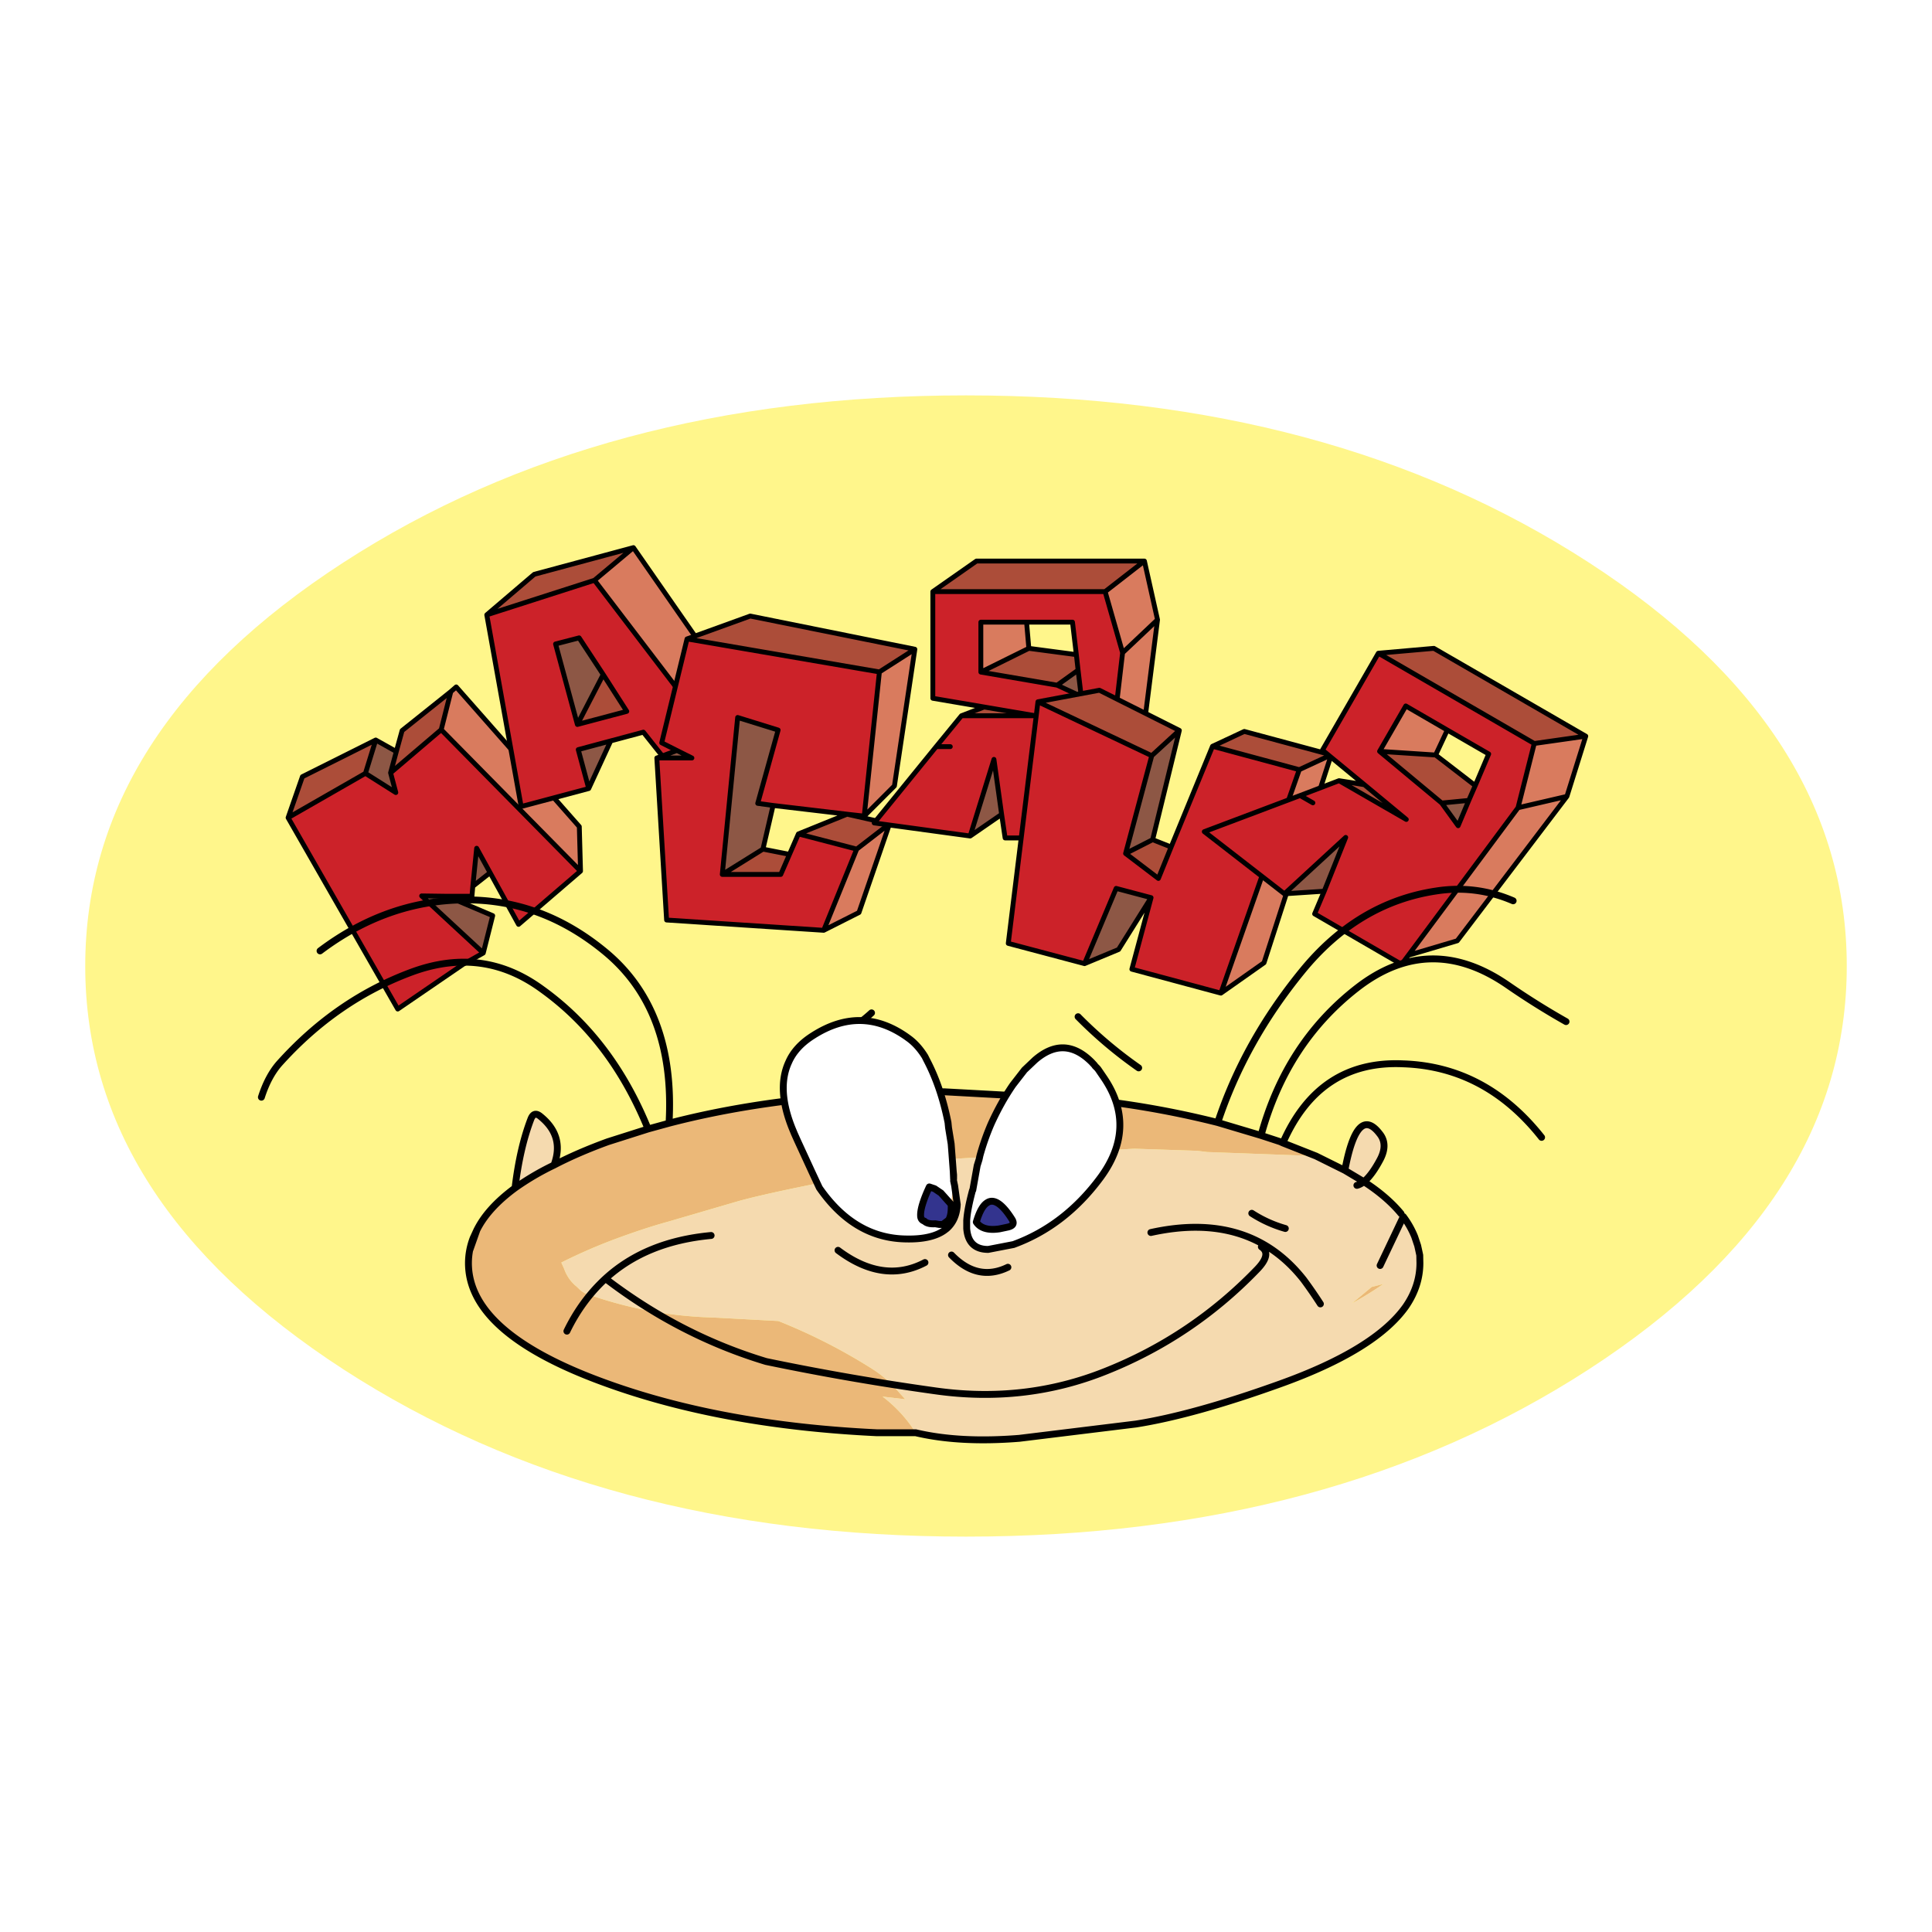
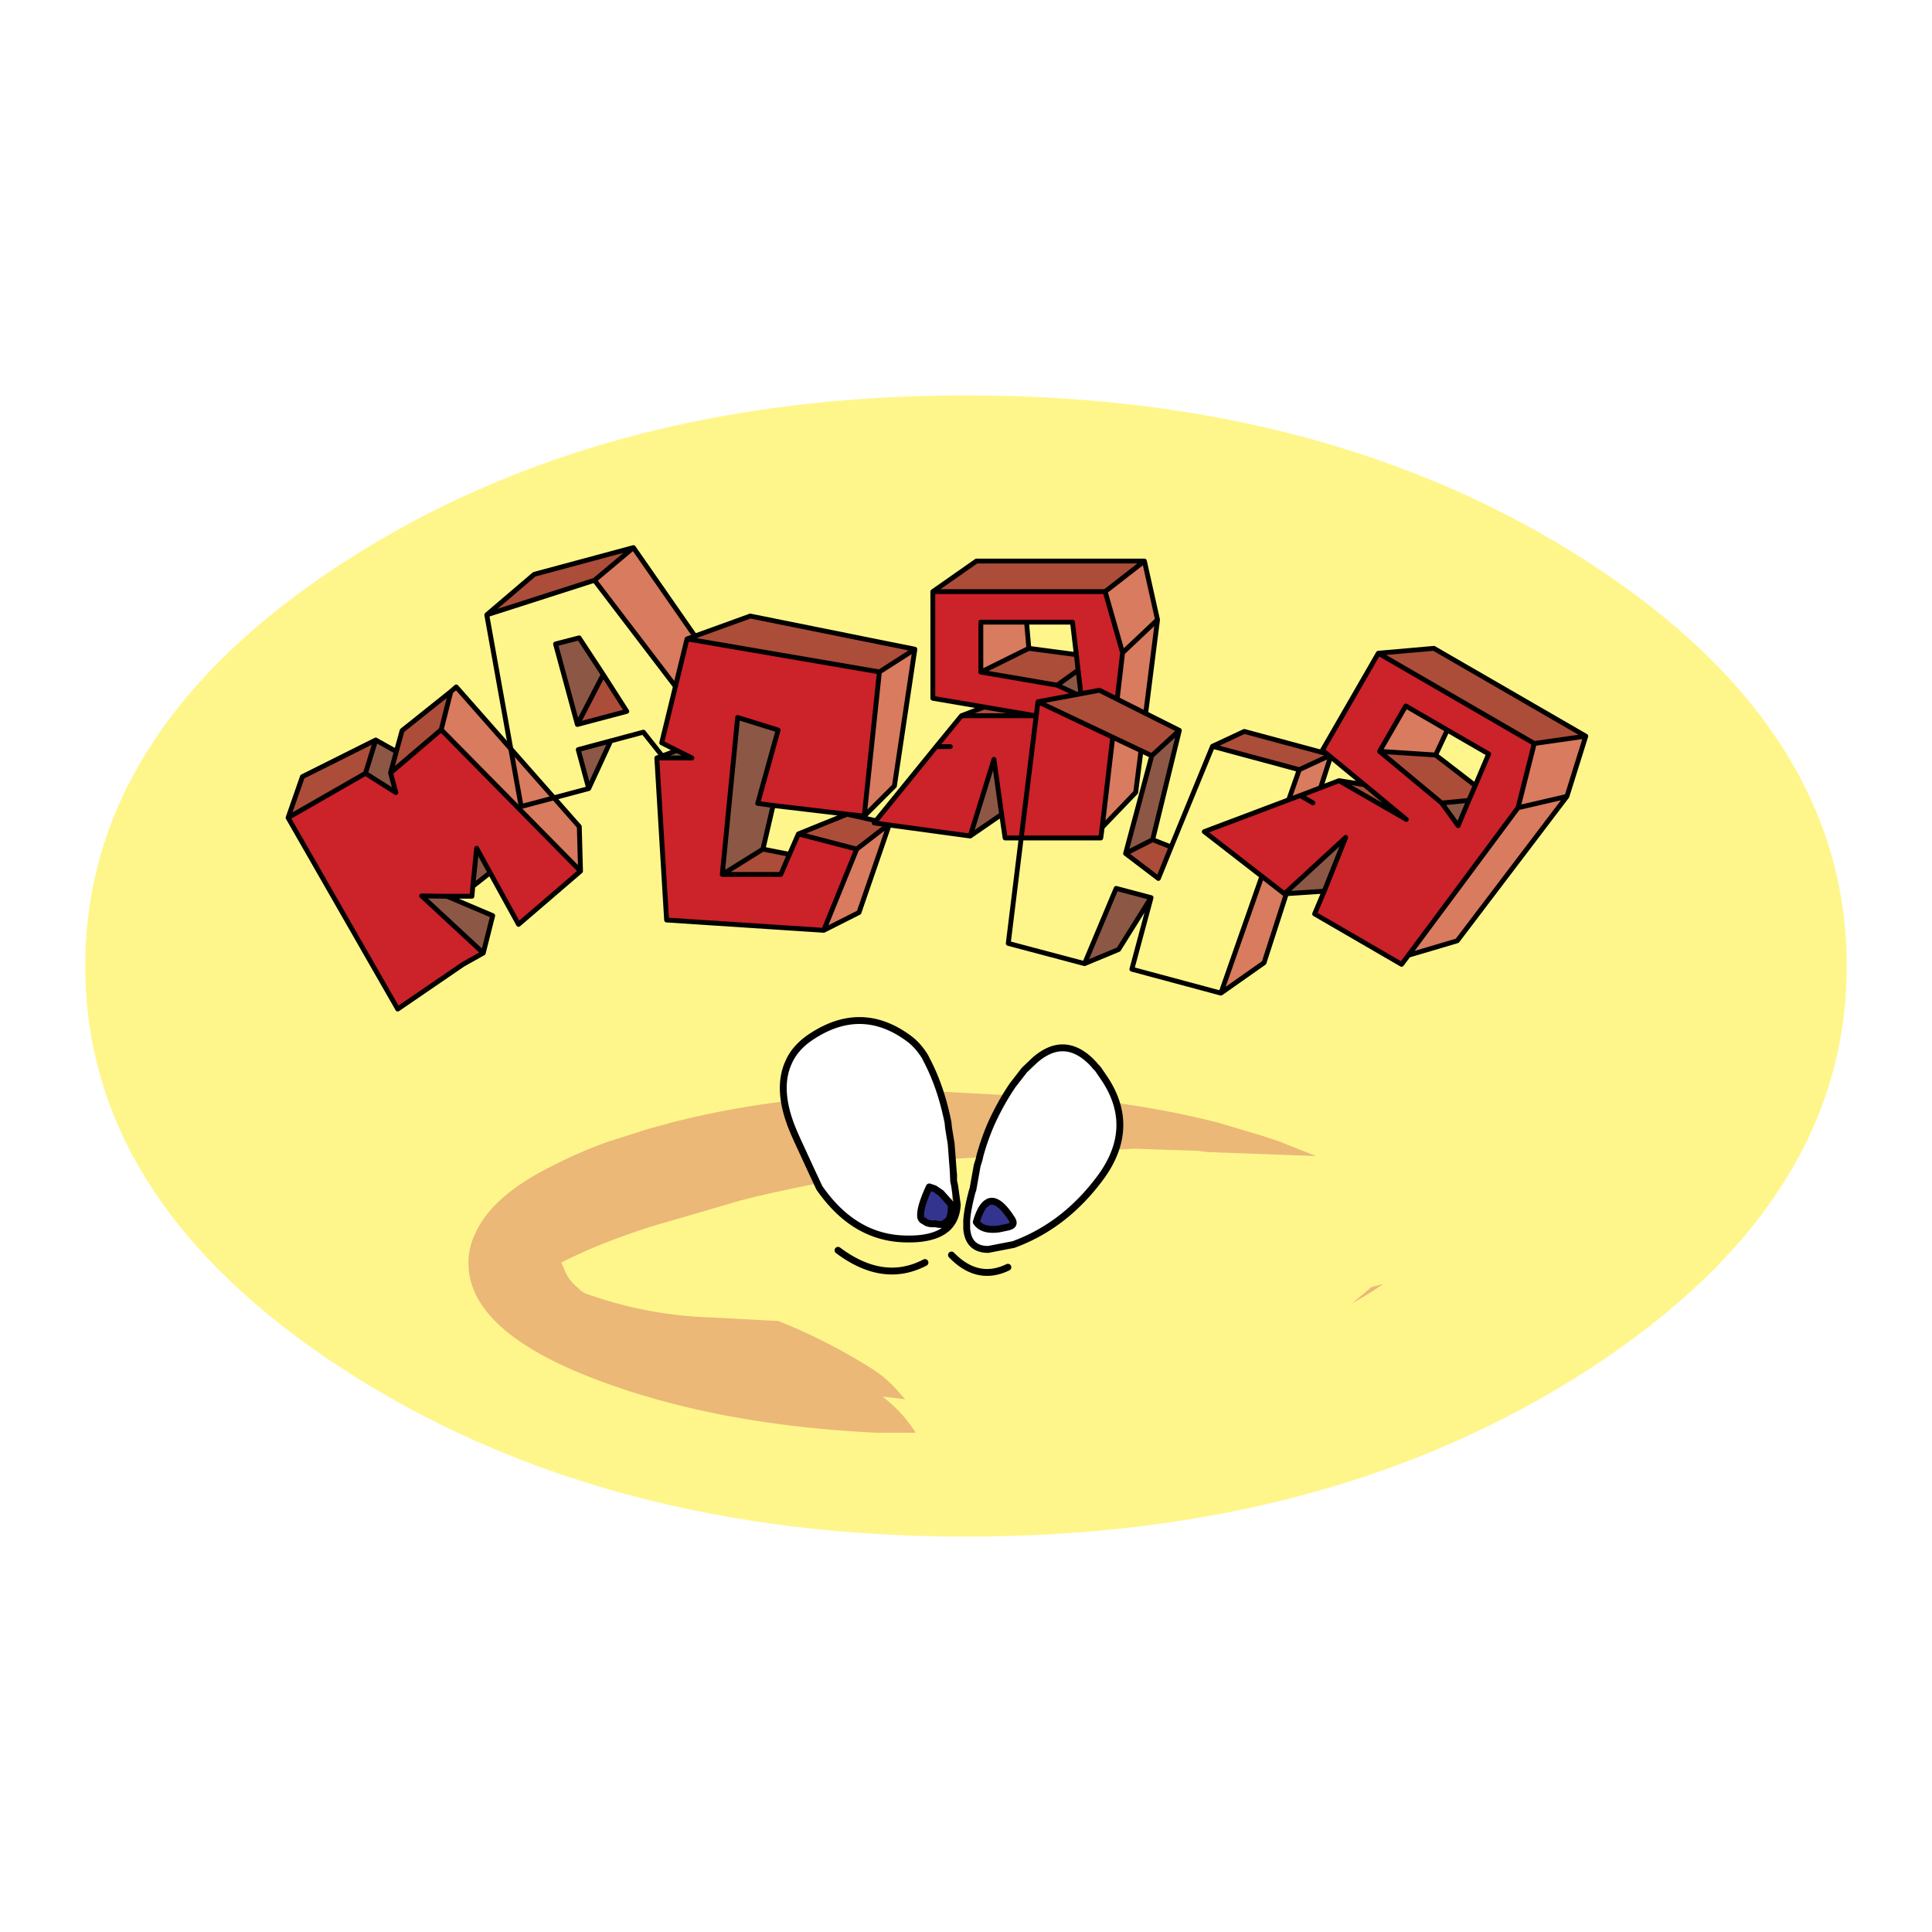
<svg xmlns="http://www.w3.org/2000/svg" width="2500" height="2500" viewBox="0 0 192.756 192.756">
  <path fill-rule="evenodd" clip-rule="evenodd" fill="#fff" d="M0 0h192.756v192.756H0V0z" />
  <path d="M158.508 56.116c17.158 11.113 25.744 24.559 25.744 40.271 0 15.693-8.586 29.105-25.744 40.236-17.156 11.111-37.85 16.686-62.13 16.686-24.263 0-44.956-5.574-62.113-16.686C17.109 125.492 8.504 112.08 8.504 96.387c0-15.711 8.605-29.158 25.761-40.271 17.157-11.113 37.85-16.669 62.113-16.669 24.28 0 44.974 5.556 62.13 16.669z" fill-rule="evenodd" clip-rule="evenodd" fill="#fff68b" />
  <path d="M44.019 72.803l.958-3.797-4.86 3.884-.575 2.09-.575 2.125 5.052-4.302zm-15.275 8.779l1.428-4.094 7.316-3.658-1.028 3.327-7.716 4.425z" fill-rule="evenodd" clip-rule="evenodd" fill="#ac4d39" />
  <path fill-rule="evenodd" clip-rule="evenodd" fill="#d97b5e" d="M44.019 72.803l.959-3.798.539-.47 12.28 13.935.122 4.441-13.9-14.108z" />
  <path fill-rule="evenodd" clip-rule="evenodd" fill="#cc2229" d="M38.968 77.105l5.051-4.302 13.9 14.108-6.184 5.313-2.839-5.156-1.341-2.439-.383 3.798-.087.992h-2.491l-2.526-.034 6.149 5.696-2.02 1.132-6.515 4.459-10.938-19.09 7.716-4.425 3.031 1.916-.523-1.968z" />
  <path d="M39.543 74.98l-.575 2.125.522 1.968-3.031-1.916 1.028-3.327 2.056 1.15zm8.012 9.649l-.383 3.797 1.725-1.359-1.342-2.438zm-2.961 4.79l4.563 1.934-.94 3.728-6.149-5.696 2.526.034z" fill-rule="evenodd" clip-rule="evenodd" fill="#8d5745" />
  <path d="M44.019 72.803l.958-3.797-4.86 3.884-.575 2.09-.575 2.125 5.052-4.302 13.9 14.108-.122-4.441-12.28-13.935-.54.47m2.195 19.422l.383-3.797 1.341 2.438 2.839 5.156 6.184-5.312m-10.747 1.515l-.087.993h-2.491l4.563 1.934-.94 3.728-2.021 1.132-6.515 4.459-10.938-19.09 1.428-4.094 7.316-3.658 2.055 1.15m9.354 12.087l-1.725 1.359m-8.203-11.322l.522 1.968-3.031-1.916-7.716 4.424m7.717-4.424l1.028-3.327m10.729 21.251l-6.149-5.696 2.526.035" fill="none" stroke="#000" stroke-width=".484" stroke-linecap="round" stroke-linejoin="round" stroke-miterlimit="2.613" />
  <path d="M59.312 57.893l-10.747 3.449 4.738-4.041 9.894-2.665-3.885 3.257zM57.605 72.28l2.578-4.982 2.352 3.675-4.93 1.307z" fill-rule="evenodd" clip-rule="evenodd" fill="#ac4d39" />
-   <path d="M59.312 57.893l-10.747 3.449 3.431 19.125 6.741-1.794-1.045-3.884 6.497-1.742 2.561 3.223 5.452-1.48-12.89-16.897zm.871 9.405L57.78 63.64l-2.352.61 2.177 8.03 4.929-1.307-2.351-3.675z" fill-rule="evenodd" clip-rule="evenodd" fill="#cc2229" />
  <path d="M58.738 78.672l-1.045-3.884 3.24-.871-2.195 4.755zm1.445-11.374L57.78 63.64l-2.352.61 2.177 8.03 2.578-4.982z" fill-rule="evenodd" clip-rule="evenodd" fill="#8d5745" />
  <path fill-rule="evenodd" clip-rule="evenodd" fill="#d97b5e" d="M72.202 74.789l-12.89-16.896 3.885-3.257 9.963 14.335-.958 5.818z" />
  <path d="M59.312 57.893l-10.747 3.449 3.431 19.125 6.741-1.794-1.045-3.884 6.497-1.742 2.561 3.223 5.452-1.48-12.89-16.897 3.884-3.257-9.893 2.664-4.738 4.041m11.618 5.957L57.78 63.64l-2.352.61 2.177 8.03 2.578-4.982 2.352 3.675-4.929 1.307m3.326 1.637l-2.194 4.755m4.459-24.036l9.963 14.335-.958 5.818" fill="none" stroke="#000" stroke-width=".484" stroke-linecap="round" stroke-linejoin="round" stroke-miterlimit="2.613" />
  <path d="M68.544 63.746l6.306-2.282 16.425 3.31-3.536 2.264-19.195-3.292zm15.972 17.487l4.233.958-3.275 2.526-5.817-1.516 4.859-1.968zm-5.748 4.006l-.871 2.003h-5.835l4.058-2.525 2.648.522z" fill-rule="evenodd" clip-rule="evenodd" fill="#ac4d39" />
  <path fill-rule="evenodd" clip-rule="evenodd" fill="#cc2229" d="M86.223 81.424l-1.707-.191-7.385-.871-1.533-.209 2.038-7.316-4.041-1.254-1.533 15.659h5.835l.871-2.003.889-2.038 5.817 1.516-3.292 8.099-15.676-1.027-.975-16.164h3.501l-3.014-1.516 2.526-10.363 19.195 3.291-1.516 14.387z" />
  <path d="M65.531 75.625l2.003-.749 1.498.749h-3.501zm8.064-4.042l-1.533 15.659 4.058-2.525 1.011-4.355-1.533-.209 2.038-7.315-4.041-1.255z" fill-rule="evenodd" clip-rule="evenodd" fill="#8d5745" />
  <path d="M91.274 64.773l-2.038 13.638-3.014 3.013 1.516-14.387 3.536-2.264zm-2.525 17.418l-3.048 8.849-3.519 1.776 3.292-8.099 3.275-2.526z" fill-rule="evenodd" clip-rule="evenodd" fill="#d97b5e" />
  <path d="M68.544 63.746l6.306-2.282 16.425 3.31-2.038 13.638-3.014 3.013-1.707-.191 4.233.958-3.048 8.849-3.519 1.776-15.676-1.027-.975-16.164 2.003-.749-1.516-.767 2.526-10.364 19.195 3.292 3.536-2.264M67.534 74.875l1.498.749h-3.501m19.943 9.093l-5.817-1.516-.889 2.038-.871 2.003h-5.835l1.533-15.659 4.041 1.254-2.038 7.315 1.533.209 7.385.871m-4.859 1.969l4.859-1.968m.958 3.484l3.275-2.526m-1.01-15.154l-1.516 14.387m-9.092-1.062l-1.011 4.355 2.647.522m3.415 7.577l3.292-8.099m-13.412 2.525l4.058-2.525" fill="none" stroke="#000" stroke-width=".484" stroke-linecap="round" stroke-linejoin="round" stroke-miterlimit="2.613" />
  <path d="M102.648 64.686l-.227-2.613h-4.562v4.981l4.789-2.368zm9.354.436l3.484-3.292-3.484 3.292-1.742-6.097 3.92-3.048 1.307 5.853-2.178 17.227-3.344 3.484 2.037-17.419z" fill-rule="evenodd" clip-rule="evenodd" fill="#d97b5e" />
  <path d="M97.859 67.055l4.789-2.369 4.738.627.174 1.55-2.09 1.498-7.611-1.306zm12.401-8.03l3.92-3.048H97.424l-4.355 3.048h17.191zM95.925 71.409l2.264-.871 5.104.871h-7.368z" fill-rule="evenodd" clip-rule="evenodd" fill="#ac4d39" />
  <path d="M102.422 62.073H97.86v4.981l7.611 1.306 2.402 1.115-.312-2.613-.174-1.55-.383-3.24h-4.582v.001zm9.58 3.049l-1.742-6.097H93.069v10.643l10.224 1.742h-7.368L93.4 74.492l-6.184 7.612 9.58 1.306 2.37-7.646.766 5.487.348 2.352h9.545l.141-1.062 2.036-17.419zM93.4 74.492h1.411H93.4z" fill-rule="evenodd" clip-rule="evenodd" fill="#cc2229" />
  <path d="M107.561 66.863l-2.09 1.498 2.402 1.115-.312-2.613zM99.932 81.25l-3.135 2.16 2.37-7.646.765 5.486z" fill-rule="evenodd" clip-rule="evenodd" fill="#8d5745" />
  <path d="M102.648 64.686l-.227-2.613h-4.562v4.981l4.789-2.368 4.738.627-.383-3.24h-4.582m3.05 6.288l2.09-1.498-.174-1.55m.174 1.55l.312 2.613-2.402-1.115-7.611-1.306m14.142-1.933l3.484-3.292-1.307-5.853-3.92 3.048 1.743 6.097-2.037 17.418 3.344-3.484 2.178-17.227m-5.522 20.711l-.141 1.062h-9.545l-.348-2.352-3.135 2.16-9.58-1.306 6.184-7.612 2.525-3.083 2.264-.871-5.121-.871V59.025l4.355-3.048h16.756M93.4 74.492h1.411m5.121 6.758l-.766-5.487-2.37 7.646m-.871-12h7.368l-5.104-.871m-5.12-11.513h17.191" fill="none" stroke="#000" stroke-width=".484" stroke-linecap="round" stroke-linejoin="round" stroke-miterlimit="2.613" />
-   <path fill-rule="evenodd" clip-rule="evenodd" fill="#cc2229" d="M116.844 84.507l4.129-10.049 8.656 2.334-7.82 22.294-8.883-2.387 1.916-7.14-3.485-.924-3.152 7.508-7.611-2.02 2.961-24.107 11.355 5.382-2.611 9.754 3.273 2.491 1.272-3.136z" />
  <path d="M120.973 74.458l3.17-1.481 8.674 2.334-3.188 1.48-8.656-2.333zm-17.418-4.442l6.131-1.149 7.977 4.006-2.752 2.525-11.356-5.382zm11.443 13.76l1.846.731-1.271 3.136-3.273-2.491 2.698-1.376z" fill-rule="evenodd" clip-rule="evenodd" fill="#ac4d39" />
  <path fill-rule="evenodd" clip-rule="evenodd" fill="#d97b5e" d="M132.816 75.311l-6.705 20.745-4.302 3.03 7.82-22.294 3.187-1.481z" />
  <path d="M114.842 89.559l-3.24 5.173-3.396 1.411 3.152-7.507 3.484.923zm2.82-16.686l-2.664 10.903-2.699 1.376 2.611-9.754 2.752-2.525z" fill-rule="evenodd" clip-rule="evenodd" fill="#8d5745" />
  <path d="M116.844 84.507l4.129-10.05 3.17-1.481 8.674 2.334-6.705 20.745-4.303 3.03-8.883-2.387 1.916-7.14-3.24 5.173-3.396 1.411-7.611-2.02 2.961-24.107 6.131-1.149 7.977 4.006L115 83.775l1.844.732-1.271 3.136-3.273-2.491 2.611-9.754-11.355-5.382m29.26 5.295l-3.188 1.48-7.82 22.294m7.821-22.293l-8.656-2.334m-3.311-1.585l-2.752 2.525m-6.705 20.745l3.152-7.507 3.484.924m-2.542-4.408l2.699-1.376" fill="none" stroke="#000" stroke-width=".484" stroke-linecap="round" stroke-linejoin="round" stroke-miterlimit="2.613" />
  <path d="M143.232 75.328l1.168-2.491-4.146-2.404-2.613 4.529 5.591.366zm8.221 5.26l4.879-1.132-4.879 1.132 1.621-6.41 5.139-.731-1.881 6.009-10.939 14.404-4.877 1.446 10.937-14.718z" fill-rule="evenodd" clip-rule="evenodd" fill="#d97b5e" />
  <path d="M137.641 74.962l5.592.366 3.955 3.048-.646 1.48-2.699.261-6.202-5.155zm15.433-.783l5.139-.731-15.154-8.761-5.539.487 15.554 9.005zm-19.474 3.71l2.527.401 4.18 3.466-6.707-3.867z" fill-rule="evenodd" clip-rule="evenodd" fill="#ac4d39" />
  <path d="M144.4 72.837l-4.146-2.404-2.613 4.529 6.201 5.156 1.639 2.264 1.061-2.525.646-1.48 1.34-3.153-4.128-2.387zm7.053 7.751l1.621-6.41-15.555-9.005-5.574 9.667 8.361 6.915-6.707-3.867-3.883 1.481-9.562 3.605 7.994 6.201 6.113-5.626-2.143 5.365-.957 2.265 8.674 5.034.68-.906 10.938-14.719zm-21.736-1.218l1.271.731-1.271-.731z" fill-rule="evenodd" clip-rule="evenodd" fill="#cc2229" />
  <path d="M146.541 79.857l-2.699.261 1.639 2.264 1.06-2.525zm-14.422 9.057l-3.971.261 6.113-5.626-2.142 5.365z" fill-rule="evenodd" clip-rule="evenodd" fill="#8d5745" />
  <path d="M143.232 75.328l1.168-2.491-4.146-2.404-2.613 4.529 5.591.366 3.955 3.048 1.34-3.153-4.127-2.386m-.558 7.281l2.699-.261.646-1.48m-.646 1.48l-1.061 2.525-1.639-2.264-6.201-5.156m13.813 5.626l4.879-1.132 1.881-6.009-5.139.731-1.621 6.41-10.938 14.719 4.877-1.446 10.939-14.404m-15.815 15.85l-.68.906-8.674-5.034.957-2.265-3.971.261-7.994-6.201 9.562-3.605 3.883-1.481 2.527.401-4.182-3.449 5.574-9.667 5.539-.487 15.154 8.761m-28.494 5.923l1.271.731m1.131 8.813l2.143-5.365-6.113 5.626m5.451-11.286l6.707 3.867-4.18-3.466m1.393-13.117l15.555 9.005" fill="none" stroke="#000" stroke-width=".484" stroke-linecap="round" stroke-linejoin="round" stroke-miterlimit="2.613" />
  <path d="M94.549 115.65l-.018-.018v.018c-10.695 1.898-17.627 3.293-20.85 4.182l-6.967 2.037c-1.777.488-3.519 1.08-5.226 1.707a54.268 54.268 0 0 0-5.487 2.387l.296.662a3.89 3.89 0 0 0 1.236 1.742l.436.418.349.225a40.574 40.574 0 0 0 12.872 2.439l6.462.348a56.483 56.483 0 0 1 9.388 4.791c1.045.662 1.934 1.48 2.718 2.404l.557.609-2.264-.262.227.174a13.807 13.807 0 0 1 3.083 3.432h-3.867c-10.242-.488-19.177-2.125-26.841-4.877-9.267-3.311-13.917-7.316-13.917-12.053 0-.836.156-1.672.47-2.492l.296-.645c.714-1.531 2.021-2.979 3.884-4.354a26.45 26.45 0 0 1 3.884-2.281c1.567-.82 3.379-1.604 5.382-2.334l4.006-1.273 2.09-.574c5.016-1.307 10.503-2.211 16.46-2.699l6.149-.348 4.842-.088 14.667.801-.035.297 1.307.174.07-.312a92.487 92.487 0 0 1 11.285 2.107l4.32 1.289 1.916.627.262.121 3.309 1.307-10.852-.4-1.01-.123-6.27-.209-18.619 1.044zm-5.19-6.634v.018-.018zm45.547 21.005l1.951-1.621 1.15-.295a32.039 32.039 0 0 1-3.101 1.916z" fill-rule="evenodd" clip-rule="evenodd" fill="#ebb878" />
  <path fill-rule="evenodd" clip-rule="evenodd" fill="#b2d4ae" d="M110.139 110.199l.07-.312-1.342-.158-.035.296 1.307.174z" />
-   <path d="M94.532 115.65h.018l18.621-1.045 6.27.209 1.01.123 10.852.4 2.875 1.428c.818-4.389 1.984-5.609 3.482-3.641.559.697.559 1.551.07 2.508-.557 1.062-1.115 1.83-1.654 2.266 1.566 1.01 2.805 2.09 3.709 3.188l.227.295a8.8 8.8 0 0 1 1.133 2.004l.297.889.086.383.123.574.016.785c0 1.48-.451 2.943-1.41 4.336-2.037 2.875-6.219 5.453-12.523 7.717-5.713 2.055-10.537 3.396-14.387 4.006l-11.652 1.428c-3.92.314-7.369.141-10.33-.557a13.807 13.807 0 0 0-3.083-3.432l-.227-.174 2.264.262-.557-.609c-.784-.924-1.672-1.742-2.718-2.404a56.444 56.444 0 0 0-9.388-4.791l-6.462-.348a40.602 40.602 0 0 1-12.872-2.439l-.349-.225-.436-.418a3.888 3.888 0 0 1-1.236-1.742l-.296-.662a54.624 54.624 0 0 1 5.487-2.387c1.707-.627 3.449-1.219 5.226-1.707l6.967-2.037c3.22-.89 10.152-2.284 20.847-4.183zm-43.145 2.875a26.45 26.45 0 0 1 3.884-2.281c.731-1.951.261-3.555-1.359-4.861-.436-.365-.749-.26-.958.297-.731 1.916-1.253 4.215-1.567 6.845zm84.687-.627c-.244.191-.471.312-.697.365.227-.052.453-.173.697-.365l-1.898-1.133 1.898 1.133zm-1.168 12.123l1.951-1.621 1.15-.295a32.039 32.039 0 0 1-3.101 1.916z" fill-rule="evenodd" clip-rule="evenodd" fill="#f5daaf" />
-   <path d="M131.301 115.338l-3.309-1.307-.262-.121-1.916-.627-4.32-1.289a92.296 92.296 0 0 0-11.285-2.107m-1.342-.158l-14.667-.801-4.842.088-6.149.348c-5.957.488-11.444 1.393-16.46 2.699l-2.09.574-4.006 1.273c-2.003.73-3.815 1.514-5.382 2.334a26.398 26.398 0 0 0-3.884 2.281c-1.864 1.375-3.17 2.822-3.884 4.354l-.296.645a6.96 6.96 0 0 0-.47 2.492c0 4.736 4.65 8.742 13.917 12.053 7.664 2.752 16.599 4.389 26.841 4.877h3.867m-2.003-33.913v-.018m19.508.714l1.342.158m11.285 2.107c1.777-5.365 4.564-10.383 8.396-15.084 3.709-4.564 8.186-7.229 13.377-8.013 2.664-.418 5.225-.087 7.699.976m-43.405 11.565a43.368 43.368 0 0 0 6.045 5.104m17.695 8.796l2.875 1.428c.818-4.389 1.984-5.609 3.482-3.641.559.697.559 1.551.07 2.508-.557 1.062-1.115 1.83-1.654 2.266 1.566 1.01 2.805 2.09 3.709 3.188m.227.294a8.8 8.8 0 0 1 1.133 2.004l.297.889.086.383.123.574.016.785c0 1.48-.451 2.943-1.41 4.336-2.037 2.875-6.219 5.453-12.523 7.717-5.713 2.055-10.537 3.396-14.387 4.006l-11.652 1.428c-3.92.314-7.369.141-10.33-.557m34.451-29.663c1.689-6.166 4.877-11.061 9.58-14.719 4.824-3.746 9.824-3.867 15.014-.297a76.199 76.199 0 0 0 5.836 3.658m-28.252 12.106c2.42-5.521 6.428-8.152 12.018-7.891 5.521.191 10.104 2.666 13.795 7.334m-17.731 4.424c-.244.191-.471.312-.697.365m-1.201-1.497l1.898 1.133m-71.414-5.262c-2.421-5.955-5.922-10.59-10.573-13.934-3.919-2.874-8.186-3.449-12.854-1.777-5.121 1.865-9.58 4.947-13.412 9.232-.731.854-1.307 1.951-1.742 3.309m40.671 2.595c.436-7.576-1.725-13.324-6.48-17.191-4.215-3.449-8.848-5.138-13.934-5.086-5.138.035-9.963 1.742-14.405 5.086m19.456 23.654c.313-2.631.836-4.93 1.568-6.846.208-.557.522-.662.958-.297 1.62 1.307 2.09 2.91 1.359 4.861m24.733-11.792c2.473-.295 4.79-1.428 6.949-3.396m50.739 25.203l2.316-4.877m-92.419 1.307l-.697 1.969m67.931-1.69c6.549-1.445 11.635.121 15.24 4.703a45.46 45.46 0 0 1 1.672 2.42m-60.788-6.826c-4.319.4-7.838 1.828-10.538 4.301 4.912 3.764 10.259 6.533 16.024 8.273a255.312 255.312 0 0 0 16.878 2.928c5.922.836 11.584.209 16.982-1.951 5.748-2.283 10.764-5.662 15.031-10.068 1.08-1.08 1.254-1.863.523-2.352m-.957-3.344a12.393 12.393 0 0 0 3.346 1.516M56.56 132.809c1.011-2.092 2.317-3.832 3.85-5.244" fill="none" stroke="#000" stroke-width=".686" stroke-linecap="round" stroke-linejoin="round" stroke-miterlimit="2.613" />
  <path d="M98.59 124.656l2.525-.488c3.432-1.254 6.307-3.482 8.658-6.652 2.49-3.363 2.611-6.742.312-10.068l-.523-.766-.086-.105-.209-.209-.088-.121-.26-.279c-1.83-1.828-3.711-1.898-5.662-.209l-1.045.992-1.148 1.48c-.855 1.236-1.551 2.525-2.16 3.85a24.294 24.294 0 0 0-1.133 3.205l-.088.4-.191.609v.662a3.307 3.307 0 0 1-.436 1.777l-.033.035c-.314 1.184-.523 2.176-.576 3.014l.174.434.087.141.018.244.244 1.01c.139.488.663.835 1.62 1.044zm-3.484-7.785l.035.766v.174l-.069.715-.174 1.637-1.01-1.133-.645-.436-.522-.174c-.61 1.307-.889 2.266-.871 2.84 0 .314.122.488.384.574.208.209.574.297 1.08.262l.401.07h.348l.575-.436h.087l-.139.574-.122.262-.227.174c-.836.609-2.125.906-3.797.871-3.431-.035-6.34-1.707-8.691-5.104l-.14-.297-.61-1.305-1.445-3.137-.296-.662-.209-.504c-1.062-2.631-1.184-4.844-.366-6.619.453-1.045 1.271-1.934 2.438-2.666 3.188-2.037 6.288-2.002 9.319.123l.192.139c.609.436 1.167 1.045 1.654 1.83l.174.348c.958 1.828 1.655 3.885 2.125 6.236l.052.521.261 1.604.087 1.131.121 1.622zm3.398 3.117c.662-.436 1.514.139 2.49 1.707.209.383.07.609-.436.73l-.836.176c-1.133.174-1.916-.07-2.316-.68.313-1.044.662-1.671 1.098-1.933z" fill-rule="evenodd" clip-rule="evenodd" fill="#fff" />
  <path d="M94.062 122.166l.575-.436c.209-.332.296-.854.261-1.568l-1.01-1.133-.645-.436-.522-.174c-.61 1.307-.889 2.266-.871 2.84 0 .314.122.488.384.574.208.209.574.297 1.08.262l.401.07h.347v.001zm4.442-2.178c.662-.436 1.514.139 2.49 1.707.209.383.07.609-.436.73l-.836.176c-1.133.174-1.916-.07-2.316-.68.313-1.044.662-1.671 1.098-1.933z" fill-rule="evenodd" clip-rule="evenodd" fill="#33348e" />
  <path d="M97.492 116.295v.662a3.307 3.307 0 0 1-.436 1.777l.436-2.439zm-1.044 5.488l.174.434.087.141.018.244.244 1.01c.139.488.663.836 1.62 1.045-1.307 0-2.038-.697-2.142-2.09v-.784h-.001zm-1.342-4.912l.035.766V117.219l-.035-.348zm-.522 5.434l-.122.262c.644-.576.992-1.359 1.045-2.387l-.262-1.881-.104-.488-.069.715-.174 1.637c.035.715-.052 1.236-.261 1.568h.087l-.14.574z" fill-rule="evenodd" clip-rule="evenodd" fill="#ebb878" />
  <path d="M98.59 124.656l2.525-.488c3.432-1.254 6.307-3.482 8.658-6.652 2.49-3.363 2.611-6.742.312-10.068l-.523-.766-.086-.105-.209-.209-.088-.121-.26-.279c-1.83-1.828-3.711-1.898-5.662-.209l-1.045.992-1.148 1.48c-.855 1.236-1.551 2.525-2.16 3.85a24.294 24.294 0 0 0-1.133 3.205l-.088.4-.191.609-.436 2.439-.033.035c-.314 1.184-.523 2.176-.576 3.014m2.143 2.873c-1.307 0-2.038-.697-2.142-2.09v-.783m-1.342-4.912l.035.766V117.219l-.035-.348-.122-1.621-.087-1.131-.261-1.604-.052-.521c-.47-2.352-1.167-4.408-2.125-6.236l-.174-.348c-.488-.785-1.045-1.395-1.654-1.83l-.192-.139c-3.031-2.125-6.131-2.16-9.319-.123-1.167.732-1.985 1.621-2.438 2.666-.818 1.775-.696 3.988.366 6.619l.209.504.296.662 1.445 3.137.61 1.305.14.297c2.351 3.396 5.26 5.068 8.691 5.104 1.672.035 2.961-.262 3.797-.871l.227-.174m.173-.837l-.575.436h-.348l-.401-.07c-.505.035-.871-.053-1.08-.262-.262-.086-.384-.26-.384-.574-.018-.574.261-1.533.871-2.84l.522.174.645.436 1.01 1.133c.036.714-.051 1.235-.26 1.567m3.868-1.742c.662-.436 1.514.139 2.49 1.707.209.383.07.609-.436.73l-.836.176c-1.133.174-1.916-.07-2.316-.68.313-1.044.662-1.671 1.098-1.933m-3.363-2.177l.104.488.262 1.881c-.053 1.027-.401 1.811-1.045 2.387m.47 2.646c1.742 1.795 3.623 2.195 5.626 1.221m-16.948-1.69c3.014 2.264 5.922 2.664 8.674 1.219" fill="none" stroke="#000" stroke-width=".686" stroke-linecap="round" stroke-linejoin="round" stroke-miterlimit="2.613" />
</svg>